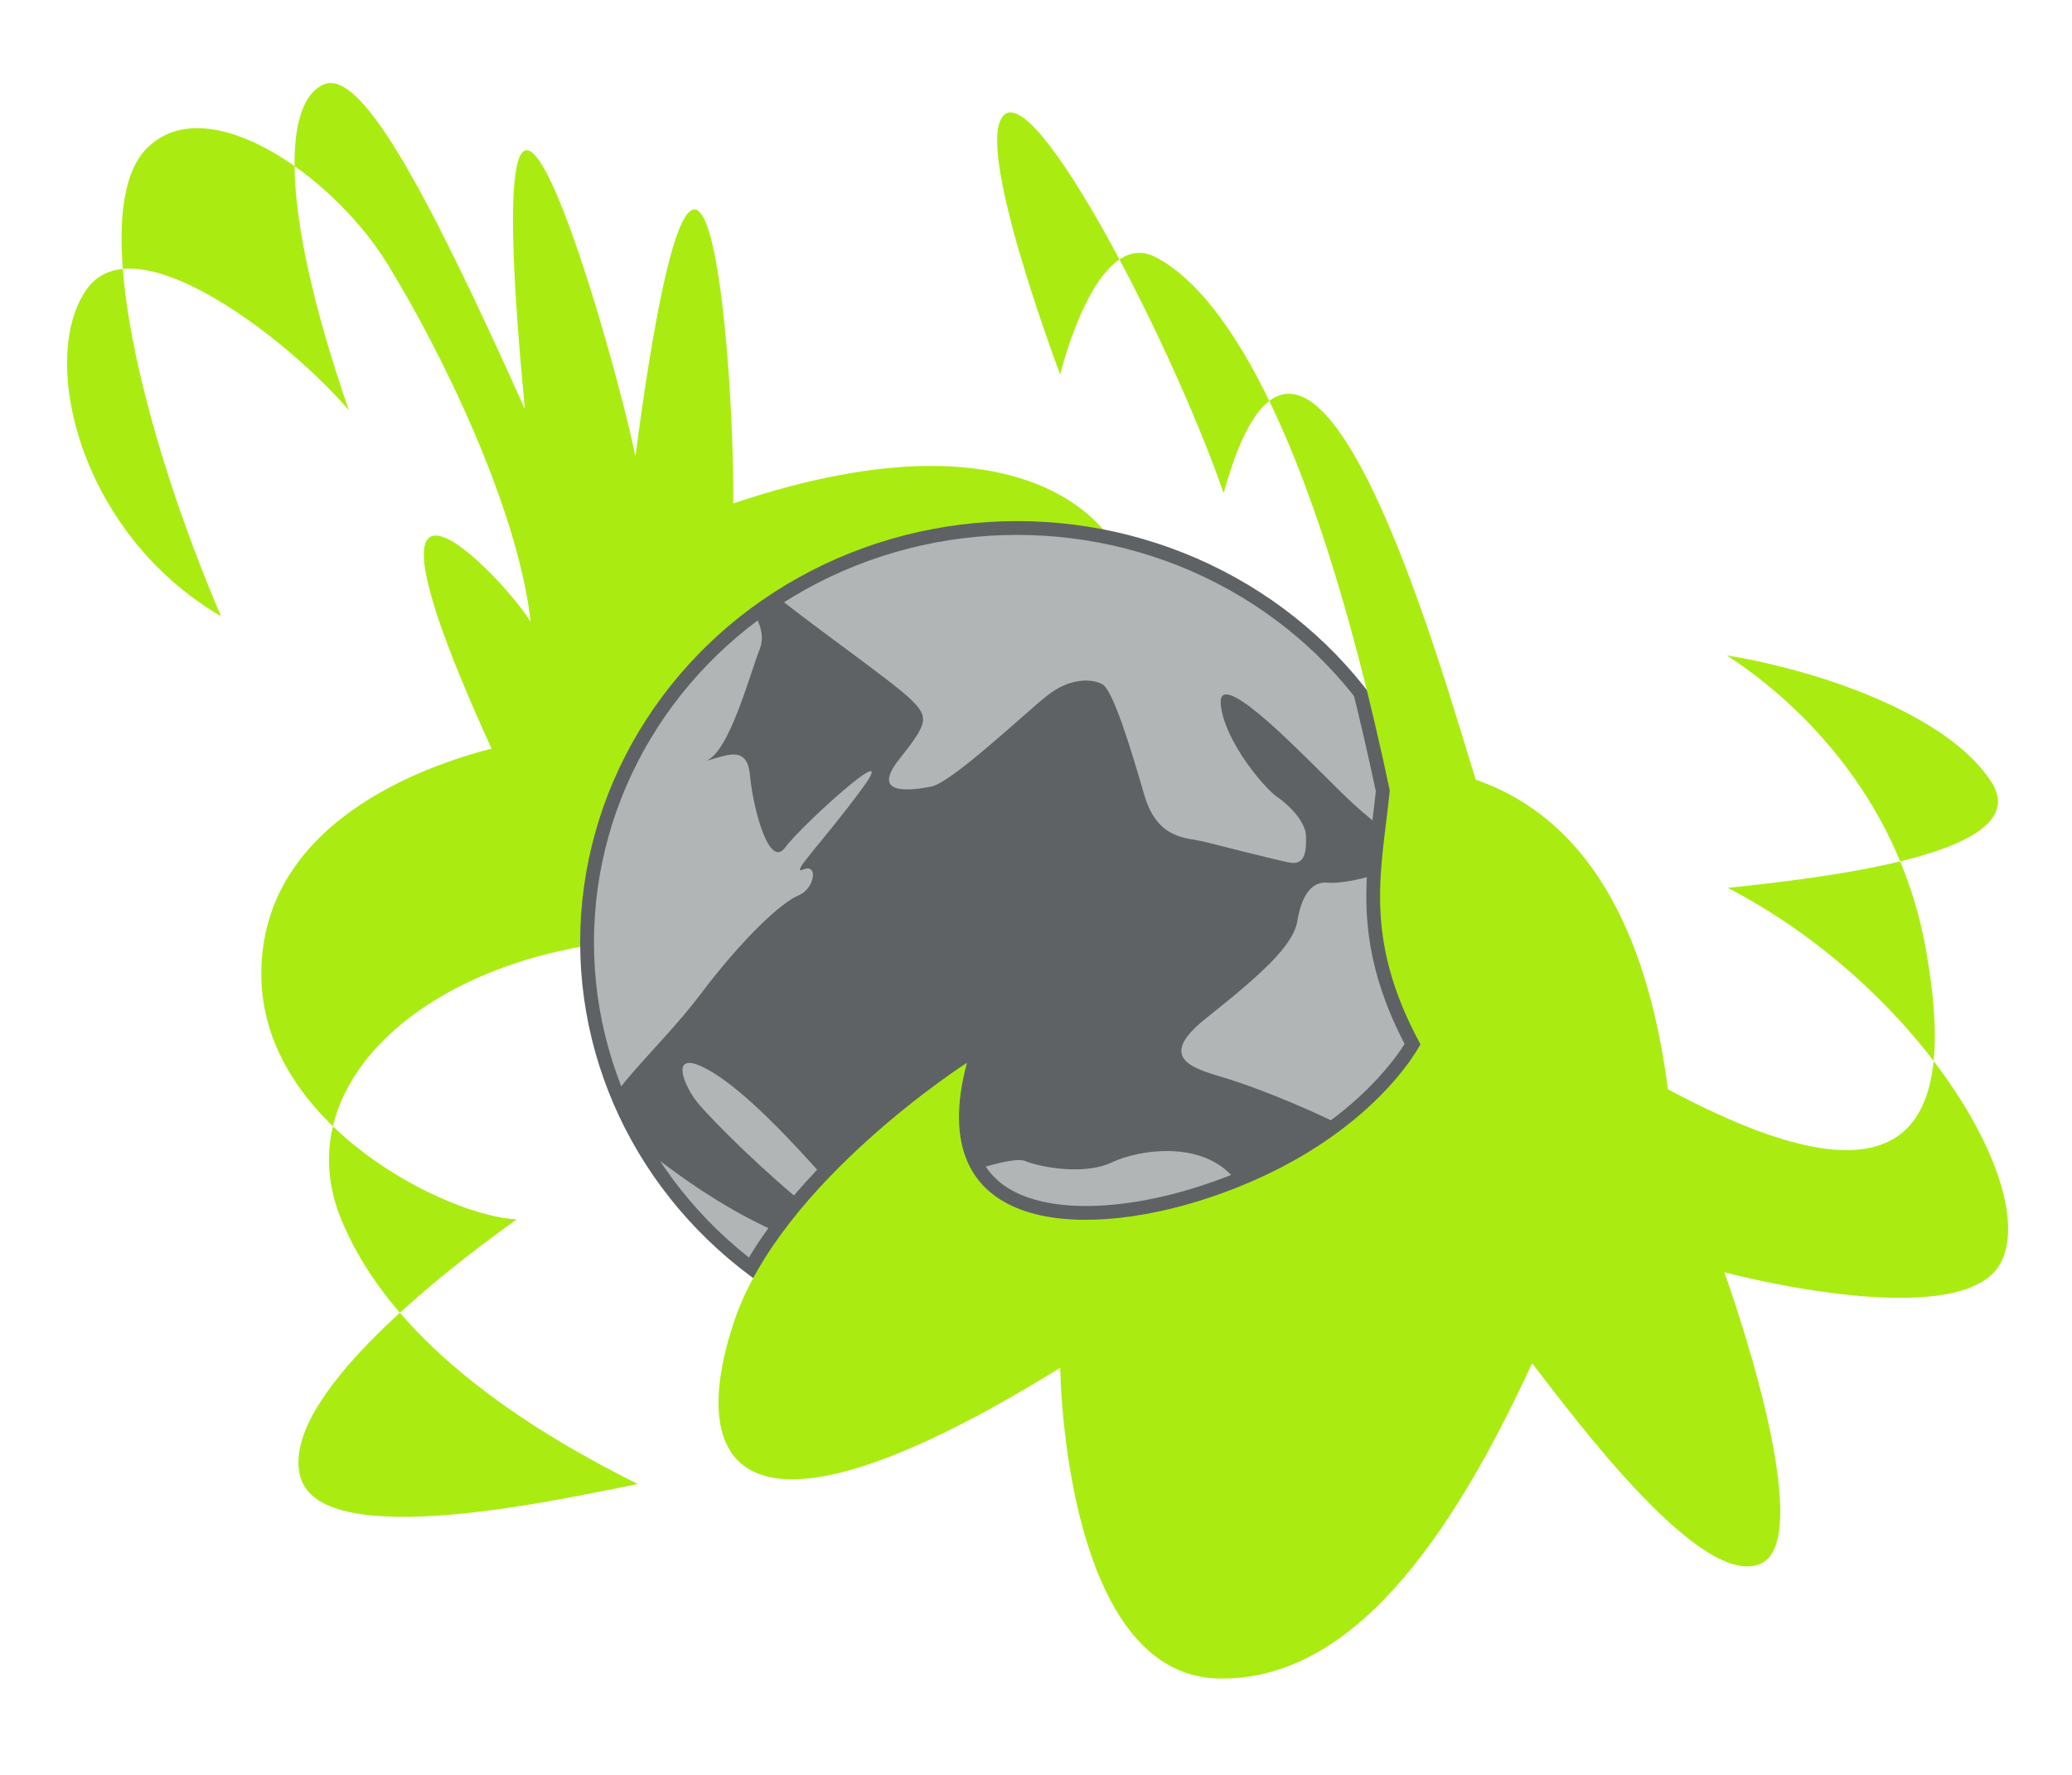
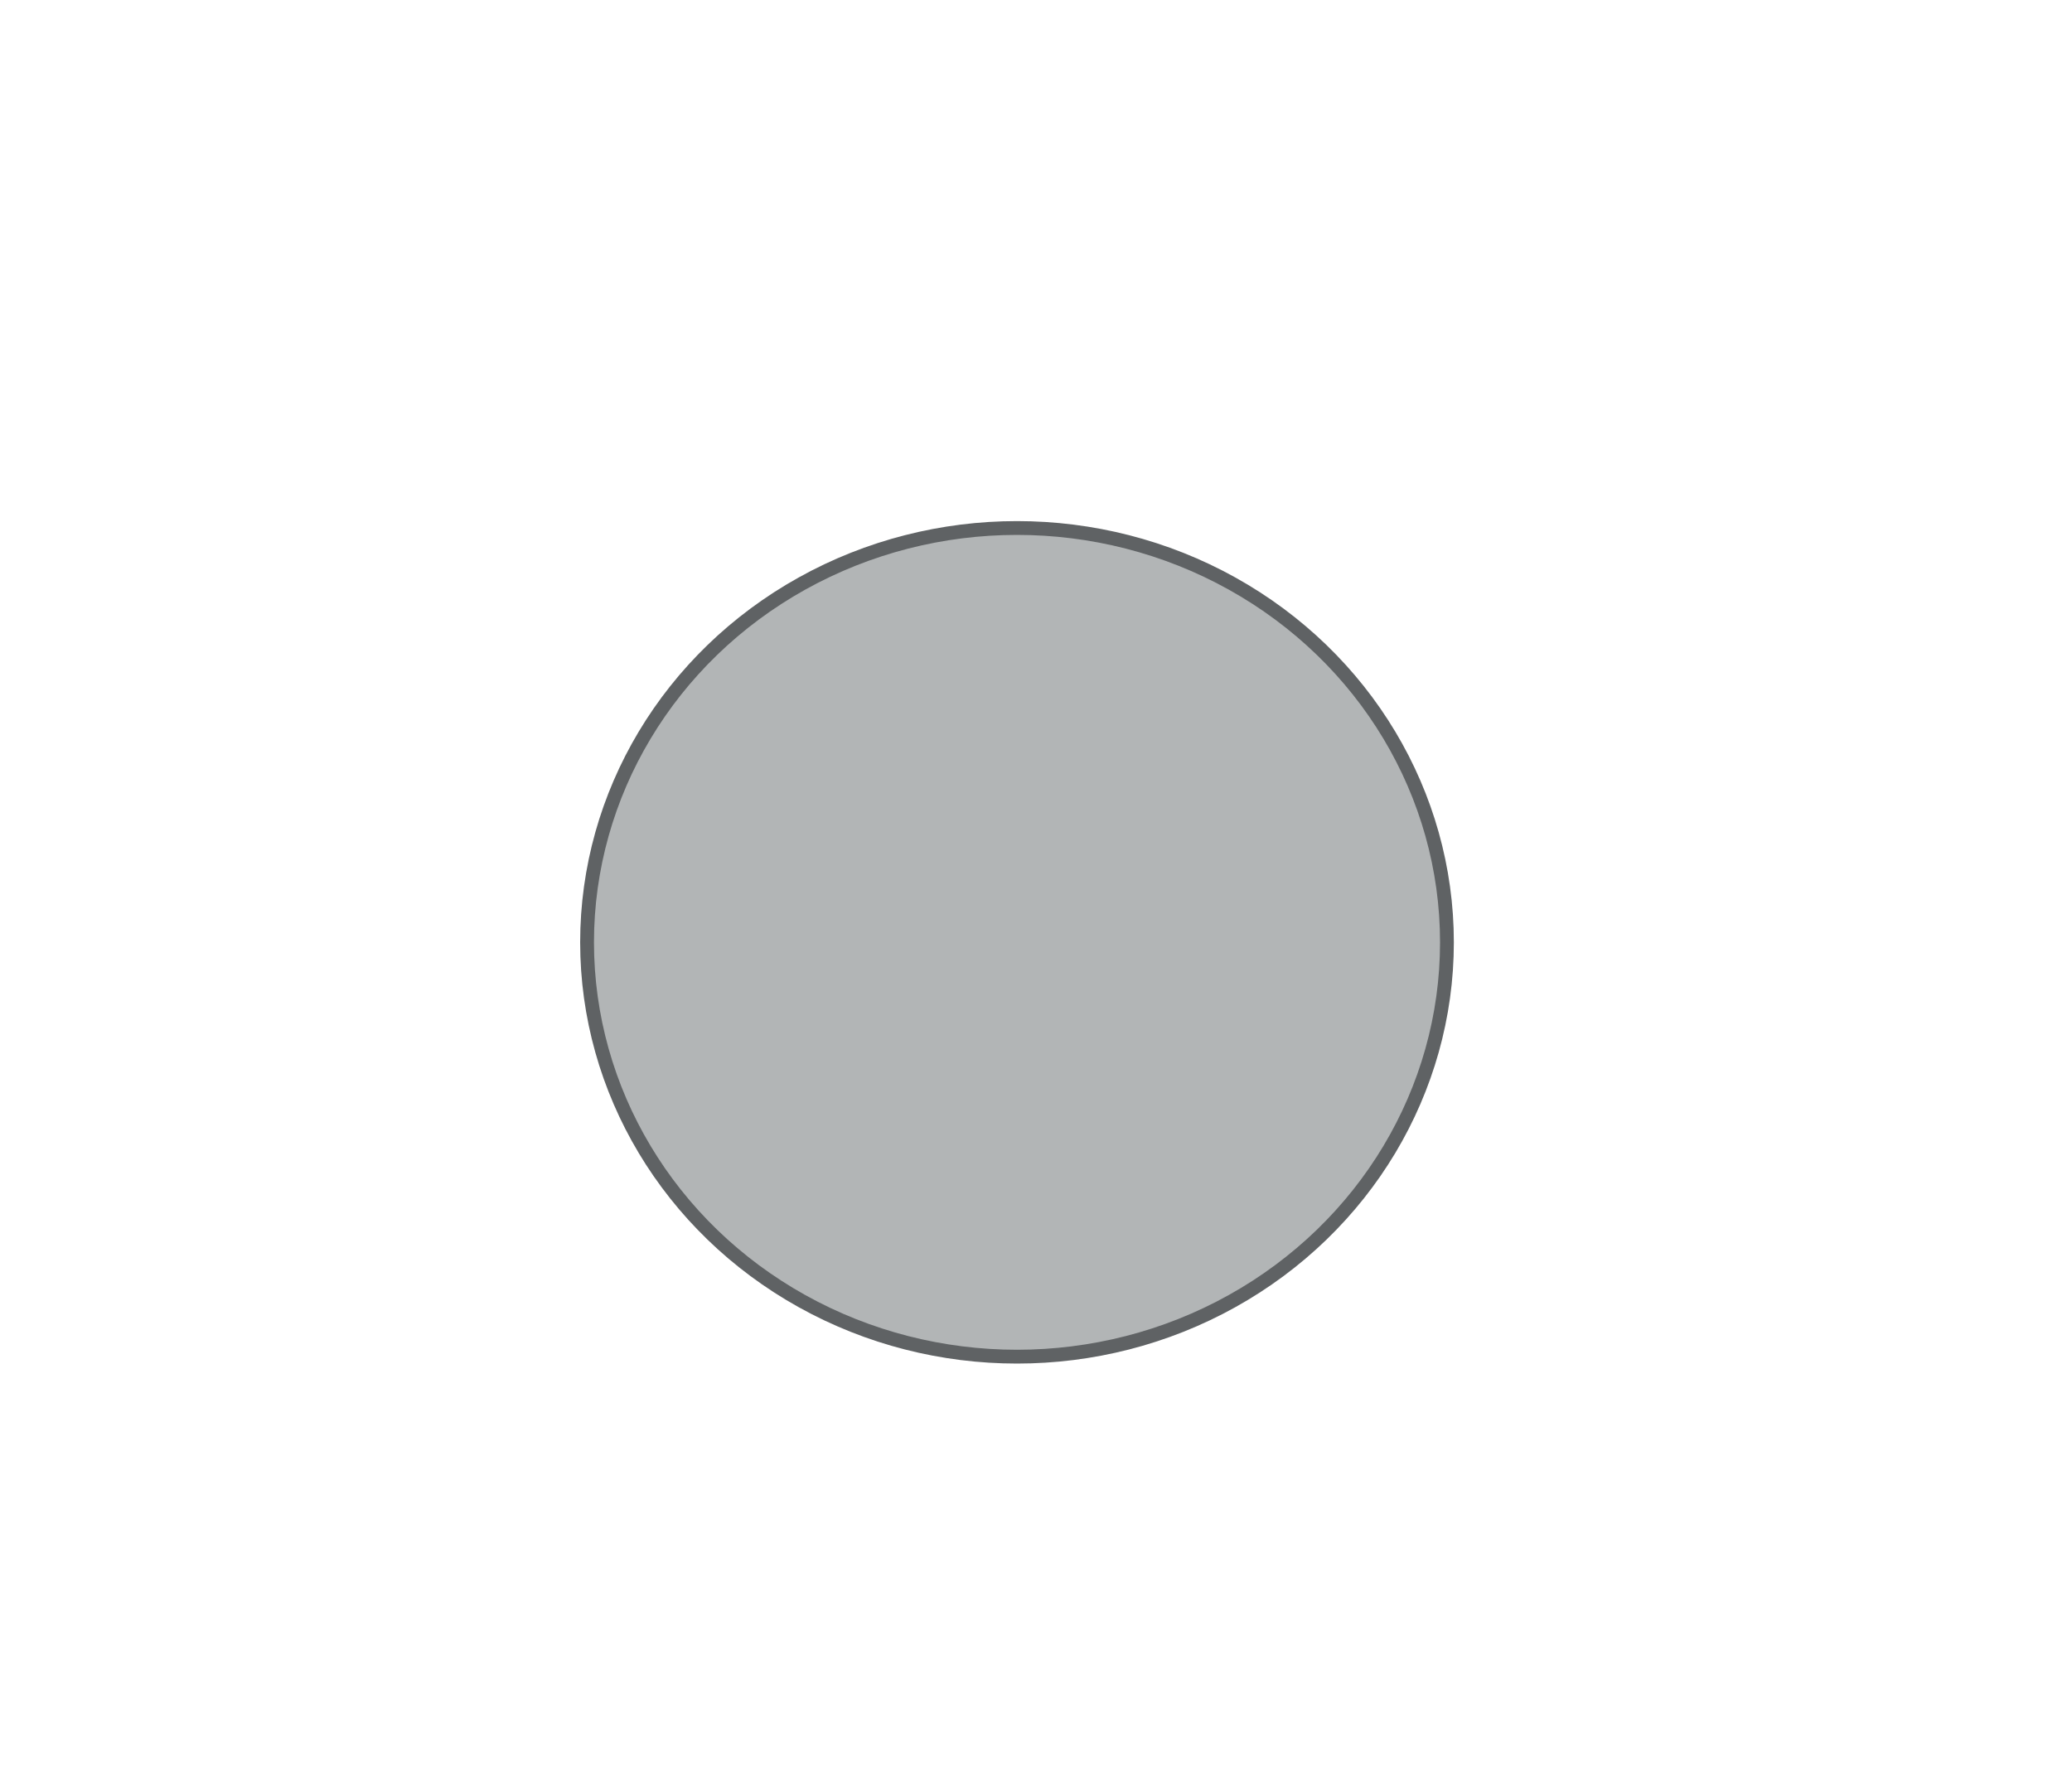
<svg xmlns="http://www.w3.org/2000/svg" width="900" height="771" viewBox="0 0 900 771">
-   <path fill="#AAEC12" d="M484.333,237.381c0,0-30.833-64.167-165.833-18.667c0.5-65-13.5-240-42.5-20.5c-10.5-51-71-259.5-48-20.5   c-44-98-71.5-148-87.5-141s-21,48.5,11,141.5c-25.5-30-92-82-113.5-53s-4.5,106,58,142.5c-33-77-58.5-176-32.5-203   s81,11.5,104.5,49.5s57,106.5,62.5,156c-10.5-18-87.5-99.5-17,55c-29,7.5-100,32-100,98s82,105.5,111,106.5   c-33,23.5-103.5,78.5-94,112s115.5,9,146.5,3c-41-20.5-106-58.5-129-115.5s34.5-110.166,117.5-119.833   S484.333,237.381,484.333,237.381z" />
  <ellipse id="planet" fill="#B2B5B6" stroke="#5F6264" stroke-width="6" cx="441.75" cy="409.381" rx="186.75" ry="180" />
  <clipPath id="surface">
    <use href="#planet" />
  </clipPath>
-   <path fill="#5F6264" clip-path="url(#surface)" d="M353.5,526.464c-22-17.5-43-38.75-49.75-46.5s-14.5-26.25,5.5-14.25   s46.5,43.75,55.75,53.5s35.25-3.25,50-8.25s26.75-8.25,30.5-6.5s24.25,6.75,37.5,0.5s46.75-11,58,15s68.102-15.941,51.176-25.846   s-44.426-20.904-57.926-25.154s-33.75-8-10.5-26.5s38-31.5,39.75-42.25s6-17.5,13.25-16.75s27.5-4.25,27.25-7.5s19,0,2.5-11.75   s-23.25-19.5-34.25-30.25s-43.5-44-42-28s19.25,36.75,24.5,40.25s12.25,10.75,12.5,16.75s0,13.25-7.25,11.75s-28.75-7-36.75-9   s-20.5-0.75-26.25-20.5s-13.5-45.5-18.25-48s-14.109-2.75-23.93,5s-41.32,37.75-50.32,39.5s-26.5,4-14-11.75s13.25-18.25,5-26.25   s-45.5-34-60.75-46.75s-11,4.75-11,4.75s10.25,10.25,6.25,20.25s-13.25,45-23.25,48.5c7.5-1.5,17.75-7.75,19,6.25   s8.25,41,15.25,31.5s50.75-49.25,33.75-26s-32.25,38.25-25.75,35.5s5,8.379-2.25,11.314s-24.25,18.686-42.5,42.936   s-47.75,48.75-39.25,55s41.25,37,82.25,52.25S353.5,526.464,353.5,526.464z" />
-   <path fill="#5F6264" clip-path="url(#surface)" d="M530.893,735.226c-0.496,0-0.999-0.004-1.497-0.013c-60.548-1.053-72.195-94.252-74.431-130.594   c-48.642,29.235-85.907,44.045-110.86,44.045c-14.07,0-24.489-4.58-30.965-13.612c-11.932-16.642-6.49-43.588,0.177-63.264   c20.935-61.783,100.09-112.979,103.449-115.129l13.019-8.328l-3.988,14.932c-5.338,19.983-4.109,35.241,3.652,45.349   c9.725,12.663,28.292,15.321,42.156,15.321c15.231,0,32.703-3.085,50.527-8.921c56.546-18.515,80.907-50.342,87.978-61.478   c-20.984-40.364-17.459-68.921-14.045-96.555c0.534-4.329,1.086-8.795,1.539-13.265   c-14.137-66.479-30.224-119.834-47.871-158.811c-3.693,5.537-8.038,14.951-12.45,30.909l-5.14,18.587l-6.313-18.222   c-9.15-26.41-25.047-62.467-41.264-93.758c-9.297,11.171-16.134,32.99-18.234,41.699l-4.561,18.914l-6.884-18.195   c-0.084-0.221-8.449-22.388-15.88-46.881c-15.453-50.935-11.902-62.298-10.735-66.032c2.565-8.208,8.307-9.094,10.656-9.094   c6.78,0,14.478,6.5,24.959,21.078c7.296,10.147,15.866,24.217,24.931,40.916c1.996-0.644,4.026-0.968,6.078-0.968   c3.311,0,6.631,0.852,9.867,2.533c17.099,8.878,33.644,28.925,49.227,59.632c1.905-0.637,3.862-0.957,5.86-0.957   c16.012,0,31.982,20.376,50.264,64.125c13.969,33.431,25.932,72.733,33.079,96.215c0.976,3.205,1.862,6.118,2.654,8.687   c45.751,17.319,74.056,62.802,84.184,135.268c30.595,16.125,54.81,24.296,72.01,24.295c18.787-0.001,28.879-9.87,31.612-31.009   c-22.784-29.202-53.214-54.577-85.926-71.61l-17.721-9.227l19.873-2.063c18.512-1.921,44.769-4.957,67.094-9.768   c-20.789-44.966-55.691-70.897-70.214-80.213l4.201-10.973c33.99,5.523,97.321,23.886,119.082,57.673   c5.012,7.78,4.144,14.22,2.533,18.251c-3.914,9.802-16.416,17.37-39.139,23.608c3.939,10.598,6.949,21.61,8.967,32.827   c3.462,19.248,4.666,34.979,3.667,47.979c27.637,36.859,38.707,72.979,28.208,92.434c-6.542,12.122-23.008,18.269-48.939,18.269   c-24.654,0-52.268-5.363-67.106-8.712c3.717,11.159,9.603,29.832,14.164,48.951c10.58,44.342,9.041,68.038-4.844,74.571   c-2.625,1.235-5.522,1.862-8.612,1.862c-24.632,0-60.164-41.27-92.19-82.811C638.714,662.683,595.074,735.226,530.893,735.226z" />
-   <path fill="#AAEC12" d="M420,461.714c0,0-80.5,51.5-101,112s-1.5,109,141.5,20.5c1,37,11.5,134,69,135s100.5-60,136-137   c18.5,24,74,99,99.5,87s-16-126.5-16-126.5s103,27.5,120-4s-34-119-118.5-163c53-5.5,133.5-16.5,114.5-46s-75-48.5-115-55   c26.5,17,74,58,86.5,127.5s0,121-112,61c-6.5-49.5-24.5-114-83.5-134.5c-15-48-73-256.5-109.5-124.5   C508,146.381,443.671,22.767,434,53.714c-6.667,21.333,26.5,109,26.5,109s15.5-64.5,41.5-51s66.334,65,101.667,231.667   c-3.333,34-12.167,63.333,13.333,110.333c-9,16-36.5,48.5-93,67S400.5,534.714,420,461.714z" />
</svg>